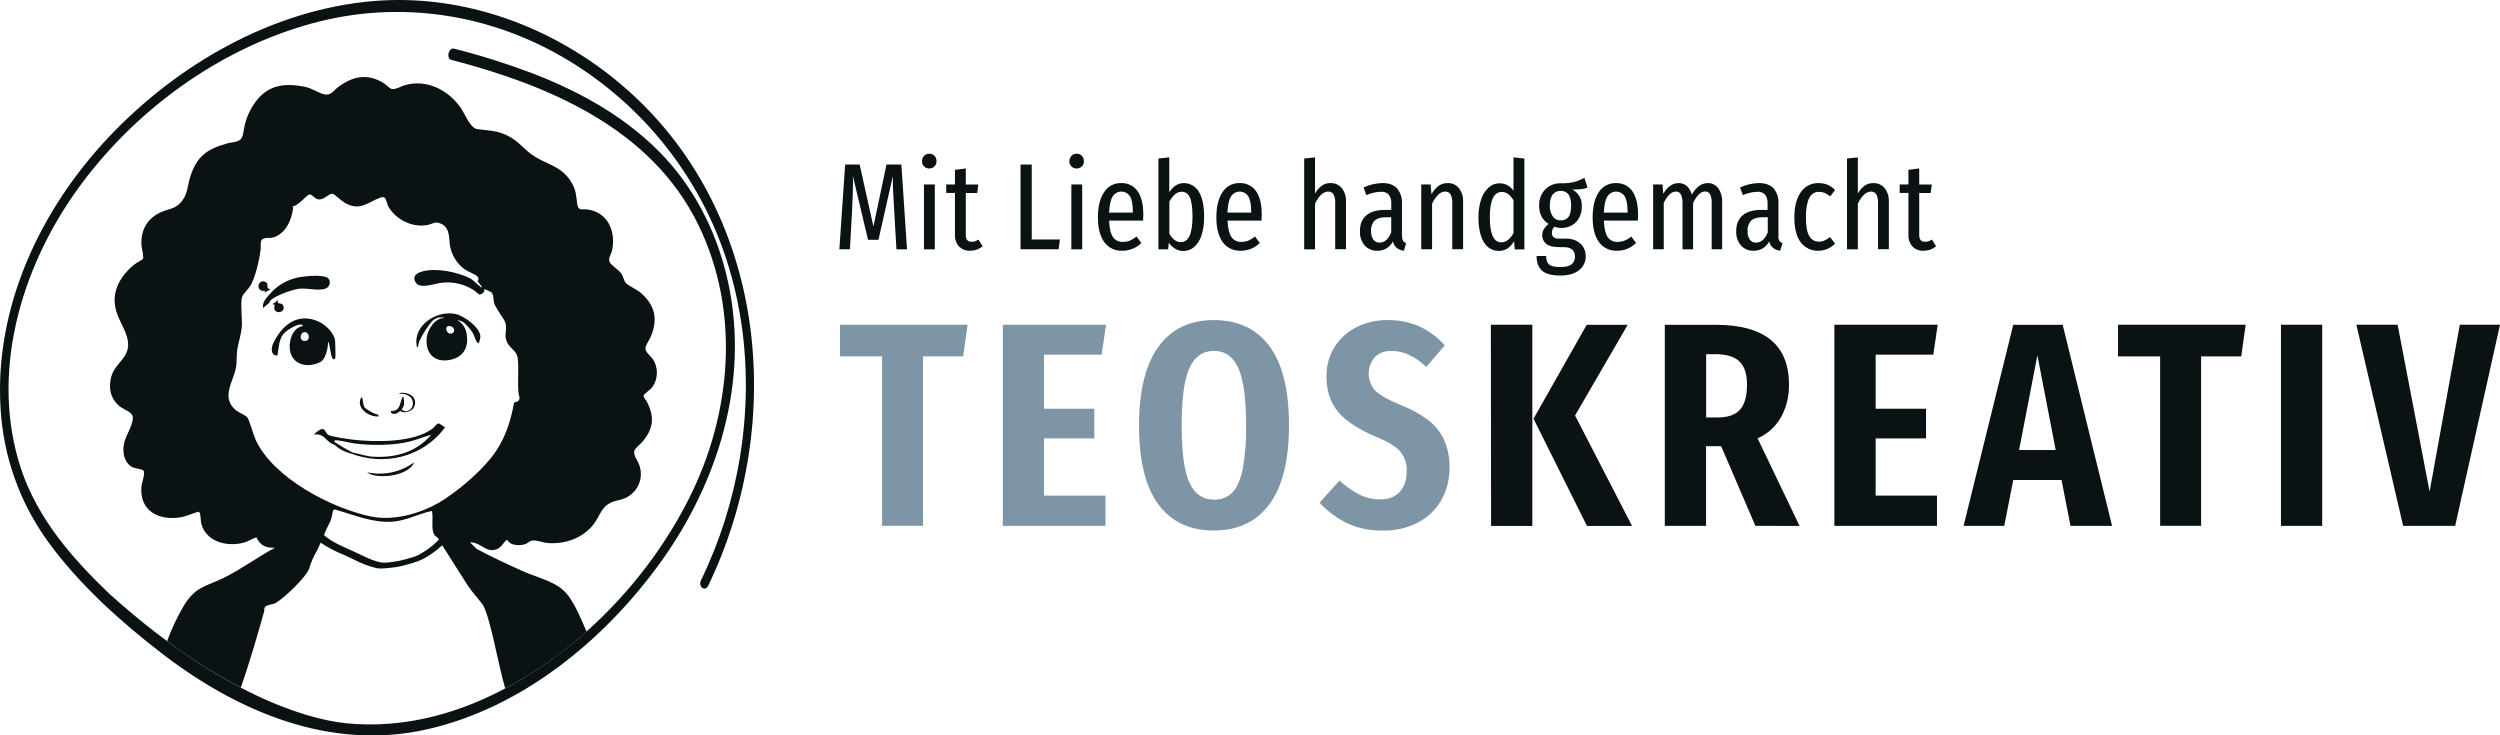
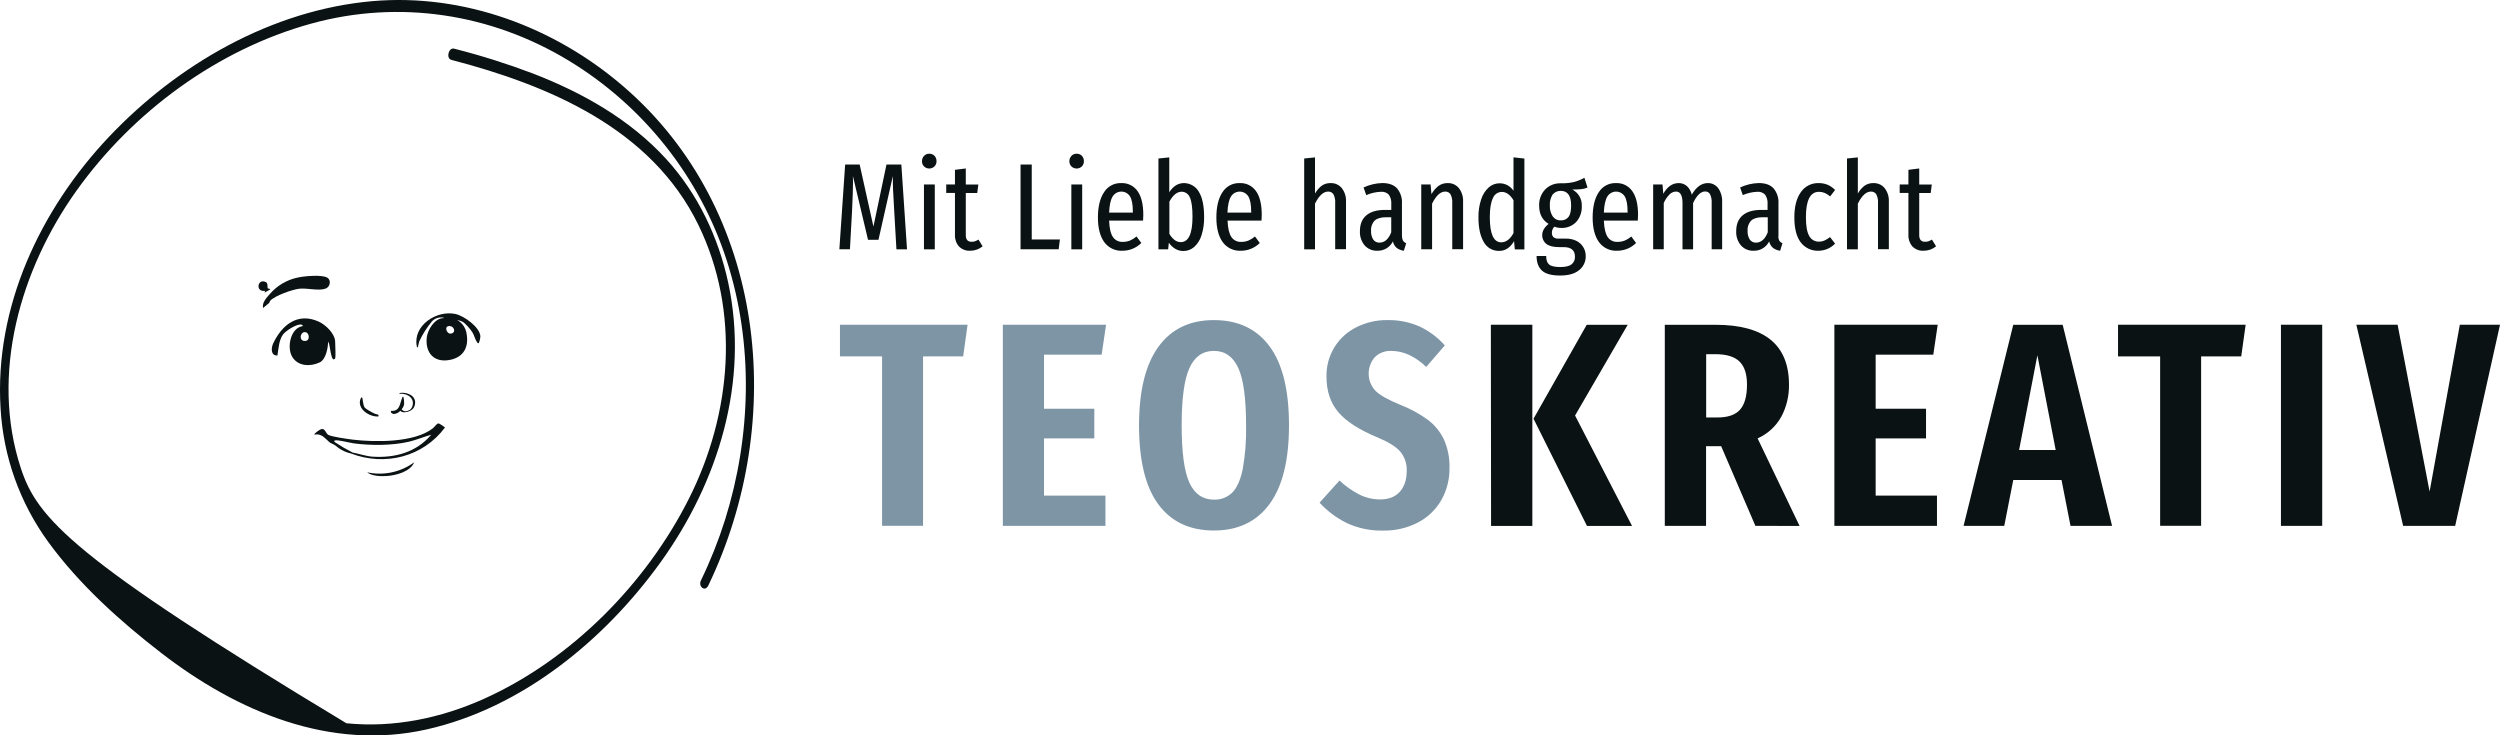
<svg xmlns="http://www.w3.org/2000/svg" version="1.1" viewBox="-133.033 229.176 1128.105 331.868" width="1128.105" height="331.868">
  <defs />
  <g id="Canvas_1" stroke-opacity="1" stroke-dasharray="none" fill="none" fill-opacity="1" stroke="none">
    <title>Canvas 1</title>
    <g id="Canvas_1_Layer_1">
      <title>Layer 1</title>
      <g id="Group_2">
        <g id="Graphic_18">
          <path d="M 976.943 375.714 L 963.303 450.994 L 948.873 375.714 L 930.253 375.714 L 951.363 466.464 L 974.843 466.464 L 995.073 375.714 Z M 896.223 466.464 L 914.843 466.464 L 914.843 375.714 L 896.223 375.714 Z M 822.713 375.714 L 822.713 389.994 L 841.713 389.994 L 841.713 466.454 L 860.203 466.454 L 860.203 389.994 L 878.303 389.994 L 880.303 375.704 Z M 786.323 389.484 L 794.583 432.234 L 778.073 432.234 Z M 820.023 466.484 L 797.733 375.734 L 775.433 375.734 L 753.013 466.484 L 771.373 466.484 L 775.433 445.764 L 797.213 445.764 L 801.273 466.484 Z M 694.713 375.714 L 694.713 466.464 L 741.013 466.464 L 741.013 452.824 L 713.343 452.824 L 713.343 426.994 L 736.073 426.994 L 736.073 413.614 L 713.343 413.614 L 713.343 389.224 L 739.343 389.224 L 741.343 375.714 Z M 641.713 417.554 L 636.863 417.554 L 636.863 388.994 L 640.933 388.994 C 646.006 388.994 649.673 390.111 651.933 392.344 C 654.193 394.577 655.309 398.054 655.283 402.774 C 655.283 407.921 654.233 411.677 652.133 414.044 C 650.033 416.411 646.576 417.594 641.713 417.554 Z M 679.013 466.504 L 660.073 426.994 C 664.6 424.981 668.351 421.552 670.763 417.224 C 673.128 412.766 674.322 407.78 674.233 402.734 C 674.233 384.734 663.173 375.734 641.053 375.734 L 618.193 375.734 L 618.193 466.484 L 636.813 466.484 L 636.813 430.534 L 643.633 430.534 L 659.073 466.464 Z M 582.953 375.754 L 558.953 418.114 L 583.083 466.504 L 603.413 466.504 L 577.703 416.674 L 601.443 375.754 Z M 539.803 466.504 L 558.423 466.504 L 558.423 375.714 L 539.703 375.714 Z" fill="#0b1213" />
        </g>
        <g id="Graphic_17">
          <path d="M 493.073 373.614 C 488.156 373.534 483.294 374.66 478.913 376.894 C 470.509 381.102 465.294 389.788 465.533 399.184 C 465.533 405.577 467.283 410.867 470.783 415.054 C 474.283 419.241 480.139 423.044 488.353 426.464 C 493.426 428.564 496.923 430.731 498.843 432.964 C 500.846 435.416 501.875 438.521 501.733 441.684 C 501.733 445.617 500.703 448.741 498.643 451.054 C 496.583 453.367 493.633 454.527 489.793 454.534 C 486.54 454.552 483.327 453.809 480.413 452.364 C 477.127 450.68 474.097 448.539 471.413 446.004 L 462.413 456.004 C 465.935 459.828 470.136 462.964 474.803 465.254 C 479.878 467.586 485.419 468.728 491.003 468.594 C 496.516 468.716 501.972 467.454 506.873 464.924 C 511.26 462.625 514.899 459.121 517.363 454.824 C 519.842 450.424 521.109 445.444 521.033 440.394 C 521.176 435.924 520.304 431.479 518.483 427.394 C 516.808 423.933 514.333 420.92 511.263 418.604 C 507.475 415.865 503.356 413.617 499.003 411.914 C 493.416 409.641 489.613 407.501 487.593 405.494 C 483.668 401.244 483.556 394.726 487.333 390.344 C 489.325 388.405 492.036 387.383 494.813 387.524 C 500.226 387.524 505.469 389.927 510.543 394.734 L 518.933 385.034 C 515.753 381.444 511.874 378.541 507.533 376.504 C 502.979 374.506 498.045 373.52 493.073 373.614 Z M 414.713 387.514 C 419.693 387.514 423.359 390.071 425.713 395.184 C 428.066 400.297 429.246 408.934 429.253 421.094 C 429.403 427.762 428.887 434.428 427.713 440.994 C 426.666 445.894 425.089 449.391 422.983 451.484 C 420.78 453.626 417.792 454.766 414.723 454.634 C 409.743 454.634 406.076 452.121 403.723 447.094 C 401.369 442.067 400.189 433.401 400.183 421.094 C 400.183 408.934 401.363 400.297 403.723 395.184 C 406.083 390.071 409.749 387.514 414.713 387.514 Z M 414.723 373.614 C 403.883 373.614 395.549 377.614 389.723 385.614 C 383.896 393.614 380.969 405.441 380.943 421.094 C 380.943 437.001 383.849 448.891 389.663 456.764 C 395.476 464.637 403.846 468.571 414.773 468.564 C 425.613 468.564 433.963 464.587 439.823 456.634 C 445.683 448.681 448.613 436.834 448.613 421.094 C 448.613 405.174 445.683 393.281 439.823 385.414 C 433.963 377.547 425.613 373.614 414.723 373.614 Z M 319.493 375.714 L 319.493 466.464 L 365.793 466.464 L 365.793 452.824 L 338.073 452.824 L 338.073 426.994 L 360.763 426.994 L 360.763 413.614 L 338.073 413.614 L 338.073 389.224 L 364.073 389.224 L 366.073 375.714 Z M 245.993 375.714 L 245.993 389.994 L 264.993 389.994 L 264.993 466.454 L 283.483 466.454 L 283.483 389.994 L 301.583 389.994 L 303.583 375.704 Z" fill="#7e95a6" />
        </g>
        <g id="Graphic_16">
          <path d="M 738.723 337.274 C 738.237 337.591 737.717 337.853 737.173 338.054 C 736.668 338.21 736.141 338.285 735.613 338.274 C 733.873 338.274 733.003 337.274 733.003 335.274 L 733.003 316.274 L 738.173 316.274 L 738.673 312.444 L 733.003 312.444 L 733.003 305.194 L 728.123 305.804 L 728.123 312.404 L 724.183 312.404 L 724.183 316.234 L 728.123 316.234 L 728.123 335.164 C 728.026 337.071 728.671 338.942 729.923 340.384 C 731.259 341.73 733.109 342.436 735.003 342.324 C 737.049 342.331 739.033 341.624 740.613 340.324 Z M 712.303 311.794 C 710.875 311.755 709.473 312.176 708.303 312.994 C 707.076 313.953 706.055 315.15 705.303 316.514 L 705.303 300.194 L 700.413 300.694 L 700.413 341.694 L 705.303 341.694 L 705.303 321.064 C 707.113 317.444 709.073 315.624 711.183 315.624 C 712.143 315.567 713.062 316.019 713.603 316.814 C 714.229 318.049 714.506 319.433 714.403 320.814 L 714.403 341.624 L 719.293 341.624 L 719.293 320.174 C 719.407 317.981 718.737 315.819 717.403 314.074 C 716.18 312.579 714.333 311.737 712.303 311.794 Z M 687.593 311.794 C 684.405 311.702 681.39 313.24 679.593 315.874 C 677.633 318.594 676.653 322.397 676.653 327.284 C 676.653 332.277 677.616 336.034 679.543 338.554 C 681.459 341.066 684.487 342.475 687.643 342.324 C 690.438 342.287 693.102 341.126 695.033 339.104 L 692.753 336.164 C 691.973 336.779 691.124 337.299 690.223 337.714 C 689.428 338.059 688.569 338.229 687.703 338.214 C 685.891 338.26 684.211 337.27 683.373 335.664 C 682.373 333.964 681.873 331.134 681.873 327.174 C 681.873 319.541 683.833 315.727 687.753 315.734 C 688.641 315.728 689.521 315.898 690.343 316.234 C 691.236 316.635 692.067 317.16 692.813 317.794 L 695.033 314.904 C 694.053 313.886 692.88 313.074 691.583 312.514 C 690.309 312.016 688.95 311.772 687.593 311.794 Z M 659.383 338.664 C 658.27 338.717 657.206 338.206 656.553 337.304 C 655.81 336.108 655.461 334.709 655.553 333.304 C 655.415 331.607 656.012 329.931 657.193 328.704 C 658.279 327.704 659.989 327.204 662.323 327.204 L 664.653 327.204 L 664.653 333.994 C 663.433 337.094 661.653 338.654 659.383 338.664 Z M 669.483 335.434 L 669.483 320.994 C 669.639 318.532 668.857 316.102 667.293 314.194 C 665.833 312.587 663.603 311.781 660.603 311.774 C 657.685 311.854 654.815 312.534 652.173 313.774 L 653.393 317.214 C 655.48 316.308 657.718 315.799 659.993 315.714 C 661.271 315.618 662.528 316.086 663.433 316.994 C 664.286 318.228 664.685 319.719 664.563 321.214 L 664.563 323.894 L 661.683 323.894 C 658.023 323.894 655.223 324.724 653.303 326.364 C 651.383 328.004 650.413 330.364 650.413 333.504 C 650.297 335.833 651.061 338.121 652.553 339.914 C 654.01 341.535 656.115 342.419 658.293 342.324 C 661.25 342.404 663.983 340.756 665.293 338.104 C 665.53 339.235 666.126 340.259 666.993 341.024 C 667.944 341.733 669.065 342.181 670.243 342.324 L 671.293 338.934 C 670.696 338.704 670.191 338.287 669.853 337.744 C 669.507 337.029 669.352 336.237 669.483 335.434 Z M 637.593 311.794 C 634.786 311.794 632.379 313.534 630.373 317.014 C 630.043 315.538 629.28 314.194 628.183 313.154 C 627.148 312.245 625.809 311.759 624.433 311.794 C 621.663 311.794 619.343 313.404 617.503 316.624 L 617.163 312.404 L 612.943 312.404 L 612.943 341.654 L 617.723 341.654 L 617.723 320.784 C 618.33 319.381 619.184 318.097 620.243 316.994 C 621.014 316.147 622.097 315.649 623.243 315.614 C 625.203 315.614 626.183 317.351 626.183 320.824 L 626.183 341.694 L 630.963 341.694 L 630.963 320.784 C 632.623 317.314 634.443 315.574 636.403 315.574 C 637.304 315.537 638.15 316.008 638.593 316.794 C 639.186 318.04 639.444 319.418 639.343 320.794 L 639.343 341.664 L 644.073 341.664 L 644.073 320.174 C 644.178 318.01 643.555 315.873 642.303 314.104 C 641.203 312.607 639.439 311.745 637.593 311.794 Z M 601.403 325.114 L 590.693 325.114 C 590.833 321.714 591.369 319.281 592.303 317.814 C 593.141 316.461 594.62 315.637 596.213 315.637 C 597.805 315.637 599.284 316.461 600.123 317.814 C 600.976 319.254 601.403 321.564 601.403 324.744 Z M 606.123 326.174 C 606.123 321.434 605.259 317.854 603.533 315.434 C 601.859 313.025 599.062 311.649 596.133 311.794 C 592.995 311.689 590.04 313.268 588.383 315.934 C 586.553 318.684 585.633 322.494 585.633 327.334 C 585.633 332.174 586.633 335.894 588.523 338.464 C 590.412 341.024 593.455 342.472 596.633 342.324 C 599.851 342.35 602.947 341.09 605.233 338.824 L 603.073 335.884 C 602.172 336.652 601.161 337.279 600.073 337.744 C 599.027 338.146 597.913 338.343 596.793 338.324 C 595.063 338.407 593.414 337.59 592.433 336.164 C 591.433 334.724 590.833 332.244 590.693 328.724 L 606.003 328.724 C 606.083 327.837 606.123 326.987 606.123 326.174 Z M 571.203 315.294 C 574.356 315.294 575.929 317.494 575.923 321.894 C 575.923 324.301 575.536 326.024 574.763 327.064 C 573.886 328.141 572.537 328.72 571.153 328.614 C 569.731 328.665 568.386 327.971 567.603 326.784 C 566.693 325.357 566.246 323.684 566.323 321.994 C 566.195 320.241 566.622 318.492 567.543 316.994 C 568.425 315.89 569.792 315.288 571.203 315.294 Z M 581.913 309.384 C 580.481 310.194 578.956 310.828 577.373 311.274 C 575.37 311.738 573.317 311.943 571.263 311.884 C 568.627 311.784 566.071 312.792 564.213 314.664 C 562.359 316.643 561.379 319.285 561.493 321.994 C 561.493 325.734 562.916 328.474 565.763 330.214 C 563.843 331.761 562.883 333.427 562.883 335.214 C 562.813 336.764 563.494 338.253 564.713 339.214 C 565.933 340.194 567.876 340.684 570.543 340.684 L 572.543 340.684 C 575.943 340.684 577.653 342.124 577.653 345.014 C 577.732 346.356 577.149 347.652 576.093 348.484 C 575.093 349.274 573.353 349.674 570.993 349.674 C 568.633 349.674 566.883 349.294 565.993 348.534 C 565.103 347.774 564.663 346.534 564.663 344.684 L 560.333 344.684 C 560.333 347.564 561.133 349.764 562.743 351.254 C 564.353 352.744 567.083 353.504 570.933 353.504 C 574.783 353.504 577.533 352.704 579.513 351.094 C 581.474 349.555 582.587 347.176 582.513 344.684 C 582.538 341.785 580.897 339.128 578.293 337.854 C 576.802 337.145 575.163 336.802 573.513 336.854 L 570.293 336.854 C 569.438 336.945 568.582 336.693 567.913 336.154 C 567.442 335.633 567.201 334.945 567.243 334.244 C 567.238 333.699 567.344 333.158 567.553 332.654 C 567.731 332.189 568.027 331.779 568.413 331.464 C 569.346 331.844 570.345 332.034 571.353 332.024 C 573.929 332.164 576.439 331.179 578.233 329.324 C 579.97 327.344 580.867 324.765 580.733 322.134 C 580.906 319.03 579.231 316.117 576.463 314.704 C 577.798 314.714 579.133 314.658 580.463 314.534 C 581.447 314.442 582.412 314.199 583.323 313.814 Z M 544.393 338.524 C 540.953 338.524 539.233 334.734 539.233 327.154 C 539.233 323.267 539.706 320.397 540.653 318.544 C 541.294 316.89 542.878 315.793 544.653 315.774 C 546.653 315.774 548.409 317.031 549.923 319.544 L 549.923 334.364 C 548.373 337.144 546.533 338.524 544.393 338.524 Z M 549.923 300.174 L 549.923 315.274 C 548.547 313.15 546.184 311.872 543.653 311.884 C 541.827 311.873 540.065 312.548 538.713 313.774 C 537.13 315.239 535.961 317.094 535.323 319.154 C 534.467 321.771 534.055 324.512 534.103 327.264 C 534.103 331.991 534.906 335.701 536.513 338.394 C 537.902 340.943 540.611 342.491 543.513 342.394 C 546.213 342.394 548.433 340.931 550.173 338.004 L 550.503 341.724 L 554.833 341.724 L 554.833 300.724 Z M 520.253 311.794 C 518.756 311.747 517.286 312.197 516.073 313.074 C 514.778 314.09 513.7 315.354 512.903 316.794 L 512.513 312.404 L 508.293 312.404 L 508.293 341.654 L 513.183 341.654 L 513.183 321.064 C 514.993 317.444 516.953 315.624 519.063 315.624 C 520.023 315.567 520.942 316.019 521.483 316.814 C 522.109 318.049 522.386 319.433 522.283 320.814 L 522.283 341.624 L 527.173 341.624 L 527.173 320.174 C 527.287 317.981 526.617 315.819 525.283 314.074 C 524.049 312.565 522.18 311.721 520.253 311.794 Z M 489.483 338.664 C 488.37 338.719 487.305 338.207 486.653 337.304 C 485.91 336.108 485.561 334.709 485.653 333.304 C 485.515 331.607 486.112 329.931 487.293 328.704 C 488.379 327.704 490.089 327.204 492.423 327.204 L 494.753 327.204 L 494.753 333.994 C 493.533 337.094 491.753 338.654 489.483 338.664 Z M 499.583 335.434 L 499.583 320.994 C 499.739 318.532 498.957 316.102 497.393 314.194 C 495.933 312.587 493.703 311.781 490.703 311.774 C 487.782 311.854 484.909 312.535 482.263 313.774 L 483.483 317.214 C 485.574 316.308 487.815 315.799 490.093 315.714 C 491.408 315.584 492.712 316.055 493.643 316.994 C 494.496 318.228 494.895 319.719 494.773 321.214 L 494.773 323.894 L 491.893 323.894 C 488.223 323.894 485.433 324.724 483.503 326.364 C 481.573 328.004 480.623 330.364 480.623 333.504 C 480.508 335.832 481.268 338.118 482.753 339.914 C 484.215 341.533 486.323 342.416 488.503 342.324 C 491.459 342.404 494.193 340.756 495.503 338.104 C 495.74 339.233 496.332 340.256 497.193 341.024 C 498.145 341.731 499.265 342.179 500.443 342.324 L 501.503 338.934 C 500.905 338.703 500.396 338.286 500.053 337.744 C 499.715 337.027 499.564 336.236 499.583 335.434 Z M 467.353 311.794 C 465.925 311.751 464.521 312.172 463.353 312.994 C 462.128 313.956 461.108 315.153 460.353 316.514 L 460.353 300.194 L 455.473 300.694 L 455.473 341.694 L 460.353 341.694 L 460.353 321.064 C 462.163 317.444 464.133 315.624 466.243 315.624 C 467.199 315.57 468.114 316.022 468.653 316.814 C 469.288 318.047 469.569 319.431 469.463 320.814 L 469.463 341.624 L 474.343 341.624 L 474.343 320.174 C 474.457 317.981 473.787 315.819 472.453 314.074 C 471.219 312.565 469.35 311.721 467.353 311.794 Z M 431.603 325.114 L 420.843 325.114 C 420.983 321.714 421.519 319.281 422.453 317.814 C 423.291 316.461 424.77 315.637 426.363 315.637 C 427.955 315.637 429.434 316.461 430.273 317.814 C 431.133 319.254 431.553 321.564 431.553 324.744 Z M 436.323 326.174 C 436.323 321.434 435.463 317.854 433.743 315.434 C 432.065 313.025 429.265 311.65 426.333 311.794 C 423.195 311.689 420.24 313.268 418.583 315.934 C 416.753 318.684 415.843 322.494 415.843 327.334 C 415.843 332.174 416.843 335.894 418.723 338.464 C 420.612 341.024 423.654 342.472 426.833 342.324 C 430.052 342.352 433.148 341.092 435.433 338.824 L 433.273 335.884 C 432.37 336.649 431.359 337.276 430.273 337.744 C 429.227 338.147 428.113 338.344 426.993 338.324 C 425.267 338.404 423.622 337.587 422.643 336.164 C 421.643 334.724 421.033 332.244 420.893 328.724 L 436.213 328.724 C 436.283 327.834 436.323 326.984 436.323 326.174 Z M 399.793 338.434 C 398.756 338.437 397.75 338.084 396.943 337.434 C 396.008 336.672 395.227 335.739 394.643 334.684 L 394.643 320.174 C 396.263 317.181 398.109 315.684 400.183 315.684 C 401.804 315.703 403.253 316.698 403.853 318.204 C 404.666 319.897 405.073 322.827 405.073 326.994 C 405.073 334.614 403.296 338.424 399.793 338.434 Z M 401.303 311.784 C 398.563 311.784 396.326 313.171 394.593 315.944 L 394.593 300.194 L 389.703 300.694 L 389.703 341.694 L 394.073 341.694 L 394.403 338.694 C 395.148 339.815 396.136 340.755 397.293 341.444 C 398.363 342.093 399.591 342.439 400.843 342.444 C 402.678 342.474 404.46 341.822 405.843 340.614 C 407.396 339.185 408.535 337.365 409.143 335.344 C 409.976 332.686 410.371 329.909 410.313 327.124 C 410.313 322.091 409.526 318.297 407.953 315.744 C 406.64 313.346 404.107 311.871 401.303 311.784 Z M 378.153 325.114 L 367.443 325.114 C 367.596 321.714 368.133 319.281 369.053 317.814 C 369.89 316.456 371.372 315.629 372.968 315.629 C 374.563 315.629 376.045 316.456 376.883 317.814 C 377.736 319.254 378.159 321.564 378.153 324.744 Z M 382.873 326.174 C 382.873 321.434 382.013 317.854 380.293 315.434 C 378.615 313.025 375.815 311.65 372.883 311.794 C 369.748 311.689 366.795 313.268 365.143 315.934 C 363.313 318.684 362.393 322.494 362.393 327.334 C 362.393 332.174 363.393 335.894 365.283 338.464 C 367.167 341.025 370.207 342.474 373.383 342.324 C 376.602 342.352 379.698 341.092 381.983 338.824 L 379.823 335.884 C 378.921 336.649 377.909 337.276 376.823 337.744 C 375.781 338.147 374.67 338.344 373.553 338.324 C 371.823 338.407 370.174 337.59 369.193 336.164 C 368.173 334.724 367.589 332.244 367.443 328.724 L 382.763 328.724 C 382.843 327.834 382.873 326.984 382.873 326.174 Z M 352.793 298.534 C 351.898 298.509 351.037 298.874 350.433 299.534 C 349.818 300.184 349.488 301.05 349.513 301.944 C 349.491 302.813 349.823 303.654 350.433 304.274 C 351.752 305.539 353.834 305.539 355.153 304.274 C 355.759 303.652 356.087 302.812 356.063 301.944 C 356.097 301.047 355.781 300.173 355.183 299.504 C 354.557 298.863 353.687 298.521 352.793 298.534 Z M 350.403 341.684 L 355.293 341.684 L 355.293 312.404 L 350.403 312.404 Z M 327.483 303.414 L 327.483 341.654 L 344.683 341.654 L 345.243 337.224 L 332.533 337.224 L 332.533 303.414 Z M 308.483 337.274 C 307.997 337.591 307.477 337.853 306.933 338.054 C 306.431 338.211 305.908 338.286 305.383 338.274 C 303.643 338.274 302.773 337.274 302.773 335.274 L 302.773 316.274 L 307.933 316.274 L 308.433 312.444 L 302.773 312.444 L 302.773 305.194 L 297.883 305.804 L 297.883 312.404 L 293.943 312.404 L 293.943 316.234 L 297.883 316.234 L 297.883 335.164 C 297.784 337.073 298.433 338.946 299.693 340.384 C 301.025 341.729 302.872 342.436 304.763 342.324 C 306.809 342.335 308.795 341.627 310.373 340.324 Z M 286.283 298.534 C 285.388 298.51 284.527 298.875 283.923 299.534 C 283.311 300.185 282.984 301.052 283.013 301.944 C 282.988 302.812 283.317 303.652 283.923 304.274 C 285.242 305.539 287.324 305.539 288.643 304.274 C 289.252 303.654 289.584 302.813 289.563 301.944 C 289.598 301.045 289.279 300.169 288.673 299.504 C 288.048 298.862 287.177 298.52 286.283 298.534 Z M 283.893 341.684 L 288.783 341.684 L 288.783 312.404 L 283.893 312.404 Z M 273.693 303.414 L 266.983 303.414 L 261.093 331.414 L 254.883 303.414 L 248.333 303.414 L 245.723 341.654 L 250.493 341.654 L 251.433 324.654 C 251.733 318.514 251.883 314.001 251.883 311.114 L 251.823 308.564 L 258.653 337.374 L 263.373 337.374 L 269.863 308.614 C 269.796 311.947 269.999 317.184 270.473 324.324 L 271.473 341.694 L 276.253 341.694 Z" fill="#0b1213" />
        </g>
        <g id="Graphic_15">
          <path d="M 70.603 256.214 C 70.251 256.122 69.939 255.919 69.713 255.634 C 69.939 255.919 70.251 256.122 70.603 256.214" fill="#0b1213" />
        </g>
        <g id="Graphic_14">
-           <path d="M 123.073 497.604 C 118.783 491.784 109.683 489.954 103.073 487.004 C 96.013 483.824 88.873 480.514 82.073 476.884 L 79.073 473.934 C 83.653 473.644 86.073 478.684 90.873 477.114 C 93.063 476.404 94.063 474.054 95.613 472.794 C 96.243 472.934 96.323 473.634 97.083 474.174 C 98.773 475.364 101.893 475.344 103.813 474.774 C 105.153 474.364 105.813 473.254 107.213 473.084 C 109.423 472.814 111.953 474.084 114.283 474.224 C 121.963 474.784 129.773 472.064 134.643 465.984 C 137.803 462.054 138.053 457.694 143.503 455.604 C 145.373 454.894 147.293 454.784 149.143 453.894 C 154.826 451.349 157.569 444.839 155.423 438.994 C 154.713 436.994 152.673 434.654 153.233 432.554 C 153.523 431.444 155.973 429.554 156.833 428.554 C 161.833 422.624 162.473 417.354 158.833 410.394 C 158.433 409.624 157.333 408.624 157.403 407.684 C 157.403 407.074 160.403 405.044 161.153 404.064 C 164.028 400.241 164.144 395.011 161.443 391.064 C 160.533 389.784 158.213 388.134 158.203 386.374 C 158.203 385.124 160.013 382.504 160.613 381.124 C 164.053 373.124 162.443 366.574 155.793 361.054 C 154.083 359.634 150.453 358.134 149.323 356.784 C 148.423 355.714 148.233 353.884 147.323 352.584 C 146.143 350.934 142.843 348.914 142.153 347.584 C 141.153 345.644 142.843 343.884 143.223 341.924 C 144.883 333.484 141.223 324.924 132.073 323.704 C 129.713 323.394 127.863 324.524 127.433 321.264 C 126.893 317.134 126.973 315.034 124.693 311.264 C 120.113 303.724 113.383 303.564 106.833 298.854 C 103.363 296.364 101.063 293.184 97.143 291.004 C 91.503 287.864 88.283 288.294 82.303 287.444 C 79.173 287.014 76.703 280.524 75.013 278.044 C 69.463 269.934 59.793 264.834 49.893 267.524 C 48.063 268.024 45.523 269.654 43.813 269.344 C 42.903 269.184 41.273 267.464 40.353 266.864 C 33.043 262.114 26.113 263.484 19.483 268.514 C 17.393 270.094 16.293 272.514 13.163 271.714 C 10.463 271.054 7.723 268.954 4.393 268.314 C -5.467 266.374 -13.927 267.524 -19.927 278.624 C -23.167 284.624 -22.927 288.844 -23.647 290.714 C -24.737 293.594 -27.877 293.144 -30.407 293.854 C -39.767 296.504 -44.217 299.664 -47.207 309.014 C -48.627 313.484 -48.207 317.194 -51.777 320.854 C -54.327 323.444 -56.587 323.374 -59.647 324.594 C -66.297 327.244 -69.647 332.734 -69.187 339.944 C -69.097 341.434 -68.017 344.854 -68.557 345.944 C -68.837 346.534 -71.557 347.804 -72.457 348.554 C -78.327 353.374 -82.517 359.974 -80.997 367.864 C -80.077 372.624 -77.107 376.604 -75.777 381.034 C -72.977 390.384 -81.097 392.204 -82.917 399.484 C -84.227 404.764 -82.917 409.884 -78.337 413.024 C -76.987 413.974 -73.777 415.154 -73.277 416.734 C -72.277 419.884 -76.177 425.404 -76.977 428.914 C -77.857 432.754 -77.337 437.264 -73.867 439.674 C -72.457 440.674 -68.667 440.724 -68.207 441.674 C -67.497 443.114 -69.037 446.834 -69.207 448.614 C -70.207 459.984 -61.127 464.324 -51.047 462.534 C -49.647 462.294 -43.757 459.994 -43.367 460.104 C -42.457 460.354 -42.507 464.054 -42.247 465.224 C -40.247 473.864 -29.987 476.224 -22.467 473.864 C -20.627 473.284 -19.097 472.114 -17.337 471.654 C -15.567 475.374 -13.017 476.534 -8.937 476.344 C -16.827 480.534 -24.097 486.014 -32.127 489.944 C -40.577 494.084 -44.647 493.684 -50.127 502.544 C -53.096 507.624 -55.606 512.958 -57.627 518.484 C -47.095 526.331 -35.972 533.351 -24.357 539.484 L -23.967 538.334 C -20.157 527.114 -17.047 516.554 -13.857 505.154 C -13.697 504.584 -13.857 503.964 -13.647 503.384 C -13.087 502.124 -10.157 501.984 -8.887 501.384 C -5.287 499.584 5.113 489.614 6.433 485.864 C 7.273 482.958 8.482 480.172 10.033 477.574 C 10.313 477.074 11.173 475.064 11.663 474.044 C 14.919 476.251 18.41 478.089 22.073 479.524 L 22.823 479.854 C 24.043 480.394 25.283 480.994 26.473 481.574 C 29.682 483.29 33.091 484.603 36.623 485.484 C 37.396 485.637 38.184 485.711 38.973 485.704 C 40.056 485.686 41.137 485.613 42.213 485.484 L 42.693 485.434 C 44.77 485.271 46.83 484.937 48.853 484.434 L 49.993 484.114 C 51.823 483.624 53.713 483.114 55.533 482.444 C 57.782 481.534 59.917 480.363 61.893 478.954 C 63.528 477.83 65.072 476.579 66.513 475.214 L 77.633 492.754 C 79.843 496.224 82.183 498.574 84.543 501.684 C 85.933 503.534 87.093 507.744 87.743 510.094 C 90.383 519.644 92.043 529.514 94.743 539.094 L 94.943 539.854 C 108.161 532.8 120.483 524.182 131.643 514.184 C 129.203 508.524 126.833 502.614 123.163 497.624 M 64.033 473.624 C 62.997 474.653 61.891 475.609 60.723 476.484 C 59.116 477.678 57.421 478.748 55.653 479.684 C 54.174 480.354 52.634 480.877 51.053 481.244 L 49.523 481.654 C 47.778 482.154 45.995 482.512 44.193 482.724 L 43.313 482.834 C 41.863 483.082 40.386 483.132 38.923 482.984 C 36.754 482.518 34.647 481.804 32.643 480.854 C 31.563 480.394 30.453 479.854 29.383 479.334 C 28.313 478.814 27.483 478.414 26.523 477.994 L 24.683 477.174 C 20.683 475.404 16.483 473.554 13.163 470.644 C 13.643 469.454 14.103 468.294 14.163 468.144 C 16.423 463.644 16.243 464.544 17.163 459.904 C 17.22 459.475 17.547 459.132 17.973 459.054 C 26.553 461.414 35.033 465.244 44.173 464.574 C 50.373 464.114 55.863 460.934 61.863 459.754 C 62.693 462.924 61.183 468.194 63.153 470.754 C 63.553 471.284 64.533 471.754 64.643 472.084 L 65.033 472.694 L 64.033 473.594 M 68.253 453.994 C 58.993 460.274 45.573 464.574 34.323 462.224 C 16.393 458.474 -9.677 444.874 -17.677 427.654 C -18.677 425.394 -20.467 418.814 -21.427 417.544 C -22.237 416.484 -25.287 415.344 -26.617 414.244 C -33.447 408.574 -27.797 401.544 -26.557 395.064 C -26.017 392.204 -26.407 389.264 -25.887 386.404 C -25.247 382.914 -24.127 379.914 -23.887 376.194 C -23.717 373.094 -24.627 365.274 -23.737 363.044 C -23.147 361.544 -20.967 359.694 -19.997 358.044 C -17.767 354.194 -15.997 346.414 -15.447 341.934 C -15.107 339.344 -16.337 336.864 -12.857 336.564 C -11.477 336.444 -10.957 336.734 -9.327 336.174 C -3.987 334.324 -1.447 328.434 -.777 323.174 C -.727 322.784 -1.027 322.304 -.997 322.274 C -.641 322.229 -.29 322.152 .053 322.044 C .701 321.666 1.325 321.248 1.923 320.794 C 3.013 320.034 5.673 317.214 6.353 317.004 C 8.023 316.484 8.643 319.154 11.033 319.174 C 13.613 319.174 15.403 316.274 17.193 316.654 C 17.813 316.774 21.393 320.064 22.693 320.784 C 29.503 324.574 32.773 320.494 38.543 318.354 C 41.593 317.224 41.073 320.544 42.343 322.634 C 45.873 328.444 53.403 332.134 60.133 330.634 C 62.563 330.084 63.233 328.904 65.973 330.144 C 70.563 332.224 69.253 337.284 70.223 341.144 C 71.16 344.881 73.339 348.188 76.403 350.524 C 77.833 351.604 81.663 353.104 82.353 353.904 C 83.483 355.204 82.403 355.524 82.583 356.194 C 82.703 356.634 84.583 358.624 84.463 358.724 C 84.033 359.084 83.743 358.524 83.573 358.404 C 81.993 357.294 80.513 355.404 78.803 354.624 C 72.973 351.874 64.193 350.044 57.913 351.564 C 55.313 352.194 52.753 353.564 54.503 356.564 C 56.403 359.904 63.403 356.994 66.503 356.744 C 71.548 356.192 76.628 357.411 80.873 360.194 C 81.353 360.494 83.073 362.044 83.233 362.074 C 83.993 362.224 86.313 360.784 85.313 359.574 C 86.443 359.933 87.535 360.402 88.573 360.974 C 89.903 361.974 89.503 364.734 90.053 366.284 C 90.603 367.834 93.163 371.574 94.203 373.174 C 96.873 377.284 93.713 379.484 95.923 383.904 C 97.193 386.444 100.263 387.624 100.593 390.844 C 101.103 395.844 100.543 400.844 100.863 405.844 C 101.033 408.344 102.723 409.984 98.953 410.844 C 97.493 418.754 95.253 426.054 90.753 432.774 C 85.633 440.434 75.943 448.774 68.313 453.914" fill="#0b1213" />
-         </g>
+           </g>
        <g id="Graphic_13">
-           <path d="M 186.613 493.324 C 222.373 418.904 212.853 323.724 148.233 268.134 C 117.233 241.414 76.233 226.134 35.103 229.684 C -10.327 233.644 -52.927 258.204 -83.927 290.994 C -114.927 323.784 -135.587 367.834 -132.777 413.434 C -131.554 435.195 -124.075 456.14 -111.237 473.754 C -97.307 492.874 -78.837 509.514 -60.157 523.914 C -25.977 550.274 15.943 568.144 59.573 558.304 C 102.573 548.604 139.803 517.974 165.113 482.804 C 191.183 446.564 205.113 401.214 195.583 356.804 C 191.143 336.174 181.833 316.574 167.583 300.934 C 151.243 283.074 129.843 270.994 107.483 262.354 C 95.84 257.937 83.954 254.191 71.883 251.134 C 69.363 250.484 68.123 255.534 70.643 256.194 C 114.803 267.714 160.853 287.194 182.033 330.524 C 201.213 369.764 197.133 415.874 177.833 454.204 C 158.533 492.534 124.783 526.804 85.283 544.544 C 65.903 553.244 44.573 557.684 23.283 555.544 C 3.103 553.544 -35.817 540.374 -83.877 496.934 C -100.667 480.874 -116.207 462.934 -123.597 440.544 C -137.597 397.954 -123.817 350.644 -98.517 315.224 C -73.087 279.614 -34.817 251.434 7.543 239.794 C 47.143 228.904 88.603 235.304 123.633 256.554 C 157.441 277.075 182.738 309.073 194.903 346.704 C 207.063 384.474 205.963 425.964 194.153 463.704 C 191.177 473.104 187.527 482.278 183.233 491.154 C 181.953 493.824 185.093 496.474 186.573 493.394" fill="#0b1213" />
+           <path d="M 186.613 493.324 C 222.373 418.904 212.853 323.724 148.233 268.134 C 117.233 241.414 76.233 226.134 35.103 229.684 C -10.327 233.644 -52.927 258.204 -83.927 290.994 C -114.927 323.784 -135.587 367.834 -132.777 413.434 C -131.554 435.195 -124.075 456.14 -111.237 473.754 C -97.307 492.874 -78.837 509.514 -60.157 523.914 C -25.977 550.274 15.943 568.144 59.573 558.304 C 102.573 548.604 139.803 517.974 165.113 482.804 C 191.183 446.564 205.113 401.214 195.583 356.804 C 191.143 336.174 181.833 316.574 167.583 300.934 C 151.243 283.074 129.843 270.994 107.483 262.354 C 95.84 257.937 83.954 254.191 71.883 251.134 C 69.363 250.484 68.123 255.534 70.643 256.194 C 114.803 267.714 160.853 287.194 182.033 330.524 C 201.213 369.764 197.133 415.874 177.833 454.204 C 158.533 492.534 124.783 526.804 85.283 544.544 C 65.903 553.244 44.573 557.684 23.283 555.544 C -100.667 480.874 -116.207 462.934 -123.597 440.544 C -137.597 397.954 -123.817 350.644 -98.517 315.224 C -73.087 279.614 -34.817 251.434 7.543 239.794 C 47.143 228.904 88.603 235.304 123.633 256.554 C 157.441 277.075 182.738 309.073 194.903 346.704 C 207.063 384.474 205.963 425.964 194.153 463.704 C 191.177 473.104 187.527 482.278 183.233 491.154 C 181.953 493.824 185.093 496.474 186.573 493.394" fill="#0b1213" />
        </g>
        <g id="Graphic_12">
          <path d="M -11.157 359.824 L -11.167 359.824 Z" fill="#0b1213" />
        </g>
        <g id="Graphic_11">
          <path d="M -13.397 360.394 L -13.677 361.224 L -11.167 359.834 C -11.167 359.214 -12.027 359.574 -12.167 359.304 C -12.577 358.484 -11.887 357.024 -13.167 356.414 C -16.887 354.714 -17.917 361.104 -13.377 360.414" fill="#0b1213" />
        </g>
        <g id="Graphic_10">
          <path d="M 44.693 415.994 C 45.803 415.913 46.837 415.399 47.573 414.564 C 47.755 414.732 47.961 414.873 48.183 414.984 C 48.757 415.229 49.393 415.288 50.003 415.154 C 51.309 415.041 52.529 414.454 53.433 413.504 C 54.099 412.559 54.398 411.404 54.273 410.254 C 54.082 409.041 53.344 407.983 52.273 407.384 C 50.94 406.629 49.409 406.297 47.883 406.434 C 47.703 406.434 47.303 406.504 47.193 406.684 C 47.083 406.864 47.293 406.884 47.443 406.874 C 49.523 406.694 52.153 407.594 53.023 409.664 C 53.368 410.59 53.368 411.608 53.023 412.534 C 52.752 413.505 51.993 414.263 51.023 414.534 C 50.48 414.767 49.877 414.819 49.303 414.684 C 48.869 414.515 48.486 414.236 48.193 413.874 C 48.768 413.234 49.159 412.449 49.323 411.604 C 49.383 410.509 49.286 409.411 49.033 408.344 C 48.563 407.854 48.553 408.494 48.443 408.734 C 47.283 411.264 47.563 414.884 43.373 414.574 C 43.183 415.424 43.923 415.904 44.683 415.984" fill="#0b1213" />
        </g>
        <g id="Graphic_9">
          <path d="M 13.843 359.404 C 15.993 358.704 16.473 355.614 14.743 354.514 C 12.353 352.984 4.123 353.764 1.233 354.434 C -3.609 355.458 -7.982 358.04 -11.217 361.784 C -12.777 363.534 -14.857 365.694 -14.327 368.154 L -11.617 365.904 C -11.297 365.664 -11.317 365.074 -11.117 364.904 C -9.117 362.624 -.837 359.694 2.223 359.434 C 5.963 359.134 10.563 360.514 13.843 359.434" fill="#0b1213" />
        </g>
        <g id="Graphic_8">
          <path d="M 37.733 417.114 C 38.003 415.954 37.163 416.304 36.243 415.914 C 35.083 415.434 32.243 413.914 31.503 413.024 C 30.763 412.134 30.673 408.864 30.373 408.624 C 29.983 408.324 29.883 408.624 29.733 408.974 C 27.733 413.614 33.733 417.414 37.733 417.104" fill="#0b1213" />
        </g>
        <g id="Graphic_7">
          <path d="M 55.563 385.694 C 55.653 385.604 55.923 383.784 56.123 383.274 C 57.658 379.982 59.615 376.903 61.943 374.114 C 62.838 373.172 64.04 372.579 65.333 372.444 C 65.573 372.444 67.333 372.284 67.273 372.694 C 62.953 372.694 59.923 378.214 59.553 381.344 C 58.713 388.574 63.023 393.094 70.283 391.514 C 76.223 390.224 78.513 385.774 77.553 379.984 C 77.236 377.279 75.635 374.893 73.253 373.574 C 74.061 373.706 74.846 373.955 75.583 374.314 C 76.823 374.864 79.333 377.854 80.123 379.114 C 80.913 380.374 81.473 382.594 82.193 383.544 C 82.373 383.764 82.653 384.264 83.003 384.004 C 83.431 383.013 83.678 381.953 83.733 380.874 C 83.463 376.774 76.343 371.694 72.543 370.874 C 64.043 368.974 53.273 376.014 55.013 385.304 C 55.083 385.664 55.103 386.224 55.563 385.734 M 69.073 376.414 C 71.233 375.664 72.863 378.414 71.263 379.414 C 69.033 380.864 67.263 377.004 69.073 376.414" fill="#0b1213" />
        </g>
        <g id="Graphic_6">
          <path d="M 11.913 422.814 C 11.473 422.894 8.403 424.864 8.913 425.314 C 9.967 425.053 11.082 425.199 12.033 425.724 C 13.563 426.424 15.233 428.664 16.263 429.134 C 16.882 429.39 17.483 429.688 18.063 430.024 L 19.953 431.484 C 21.584 432.584 23.405 433.374 25.323 433.814 C 40.713 439.694 57.923 435.314 67.763 422.074 C 67.063 421.624 65.323 420.074 64.563 420.264 C 64.093 420.384 62.813 422.024 62.233 422.484 C 53.963 428.944 36.323 428.764 26.313 427.574 C 24.313 427.344 16.163 426.224 14.983 425.324 C 13.803 424.424 13.723 422.454 11.983 422.814 M 18.183 427.914 C 19.343 427.554 24.943 429.014 26.673 429.254 C 34.343 430.254 43.793 430.254 51.343 428.534 C 54.823 427.734 58.133 426.274 61.573 425.334 C 54.813 433.284 45.323 435.874 35.113 435.244 C 32.113 435.054 29.113 433.934 26.113 433.394 C 23.418 432.033 20.807 430.514 18.293 428.844 C 17.873 428.484 17.393 428.144 18.163 427.914" fill="#0b1213" />
        </g>
        <g id="Graphic_5">
-           <path d="M -9.247 368.324 C -9.027 370.914 -4.757 370.464 -5.037 367.784 C -5.247 365.784 -6.937 366.264 -7.497 365.914 C -7.807 365.724 -7.547 364.554 -8.097 364.554 C -8.177 365.704 -9.547 365.744 -10.097 366.504 C -8.447 366.504 -9.377 367.274 -9.297 368.324" fill="#0b1213" />
-         </g>
+           </g>
        <g id="Graphic_4">
          <path d="M -5.147 379.894 C -3.977 378.404 1.293 374.954 3.143 375.714 C 3.563 375.884 3.573 375.784 3.503 376.354 C -1.907 377.134 -3.657 385.834 -1.257 390.034 C 1.303 394.514 6.923 394.734 11.223 392.704 C 14.113 391.344 14.913 386.144 15.083 383.334 C 15.853 384.224 16.203 391.334 17.503 391.334 C 17.799 391.318 18.066 391.152 18.213 390.894 C 18.523 389.824 18.213 385.084 18.213 383.534 C 18.213 379.784 13.953 375.734 10.763 374.294 C 1.303 370.004 -5.857 375.824 -9.757 384.144 C -10.757 386.234 -10.897 389.764 -7.837 389.594 C -7.327 386.444 -7.187 382.464 -5.147 379.864 M 4.733 383.034 C 1.663 383.234 2.323 379.034 4.493 379.034 C 6.663 379.034 7.063 382.904 4.733 383.034" fill="#0b1213" />
        </g>
        <g id="Graphic_3">
          <path d="M 32.643 442.304 C 34.643 443.994 38.713 444.154 41.273 443.994 C 45.473 443.754 52.153 442.074 53.873 437.774 C 47.775 442.255 40.048 443.905 32.653 442.304" fill="#0b1213" />
        </g>
      </g>
    </g>
  </g>
</svg>